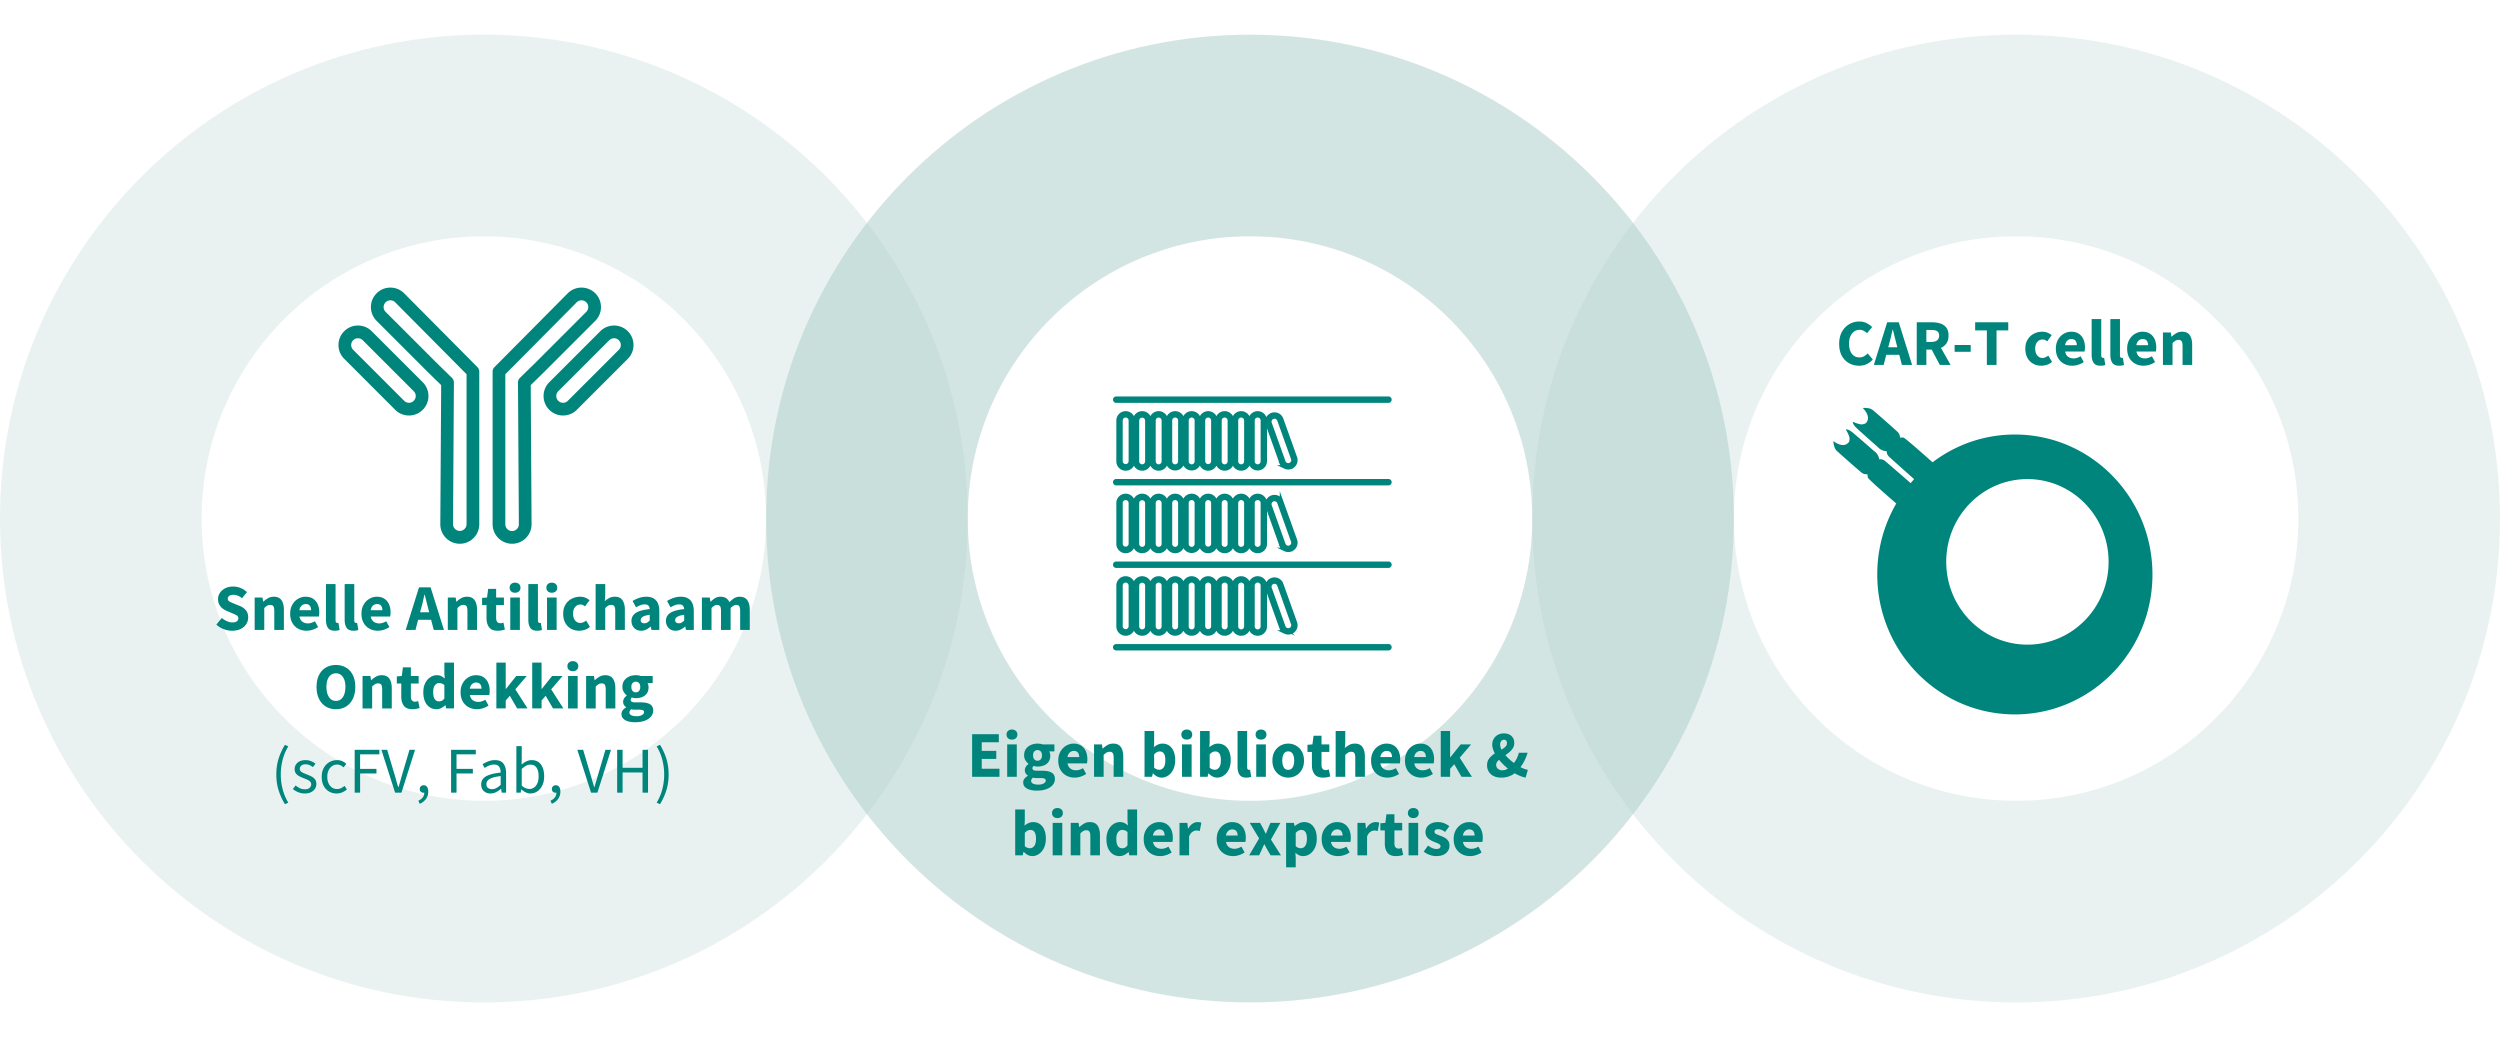
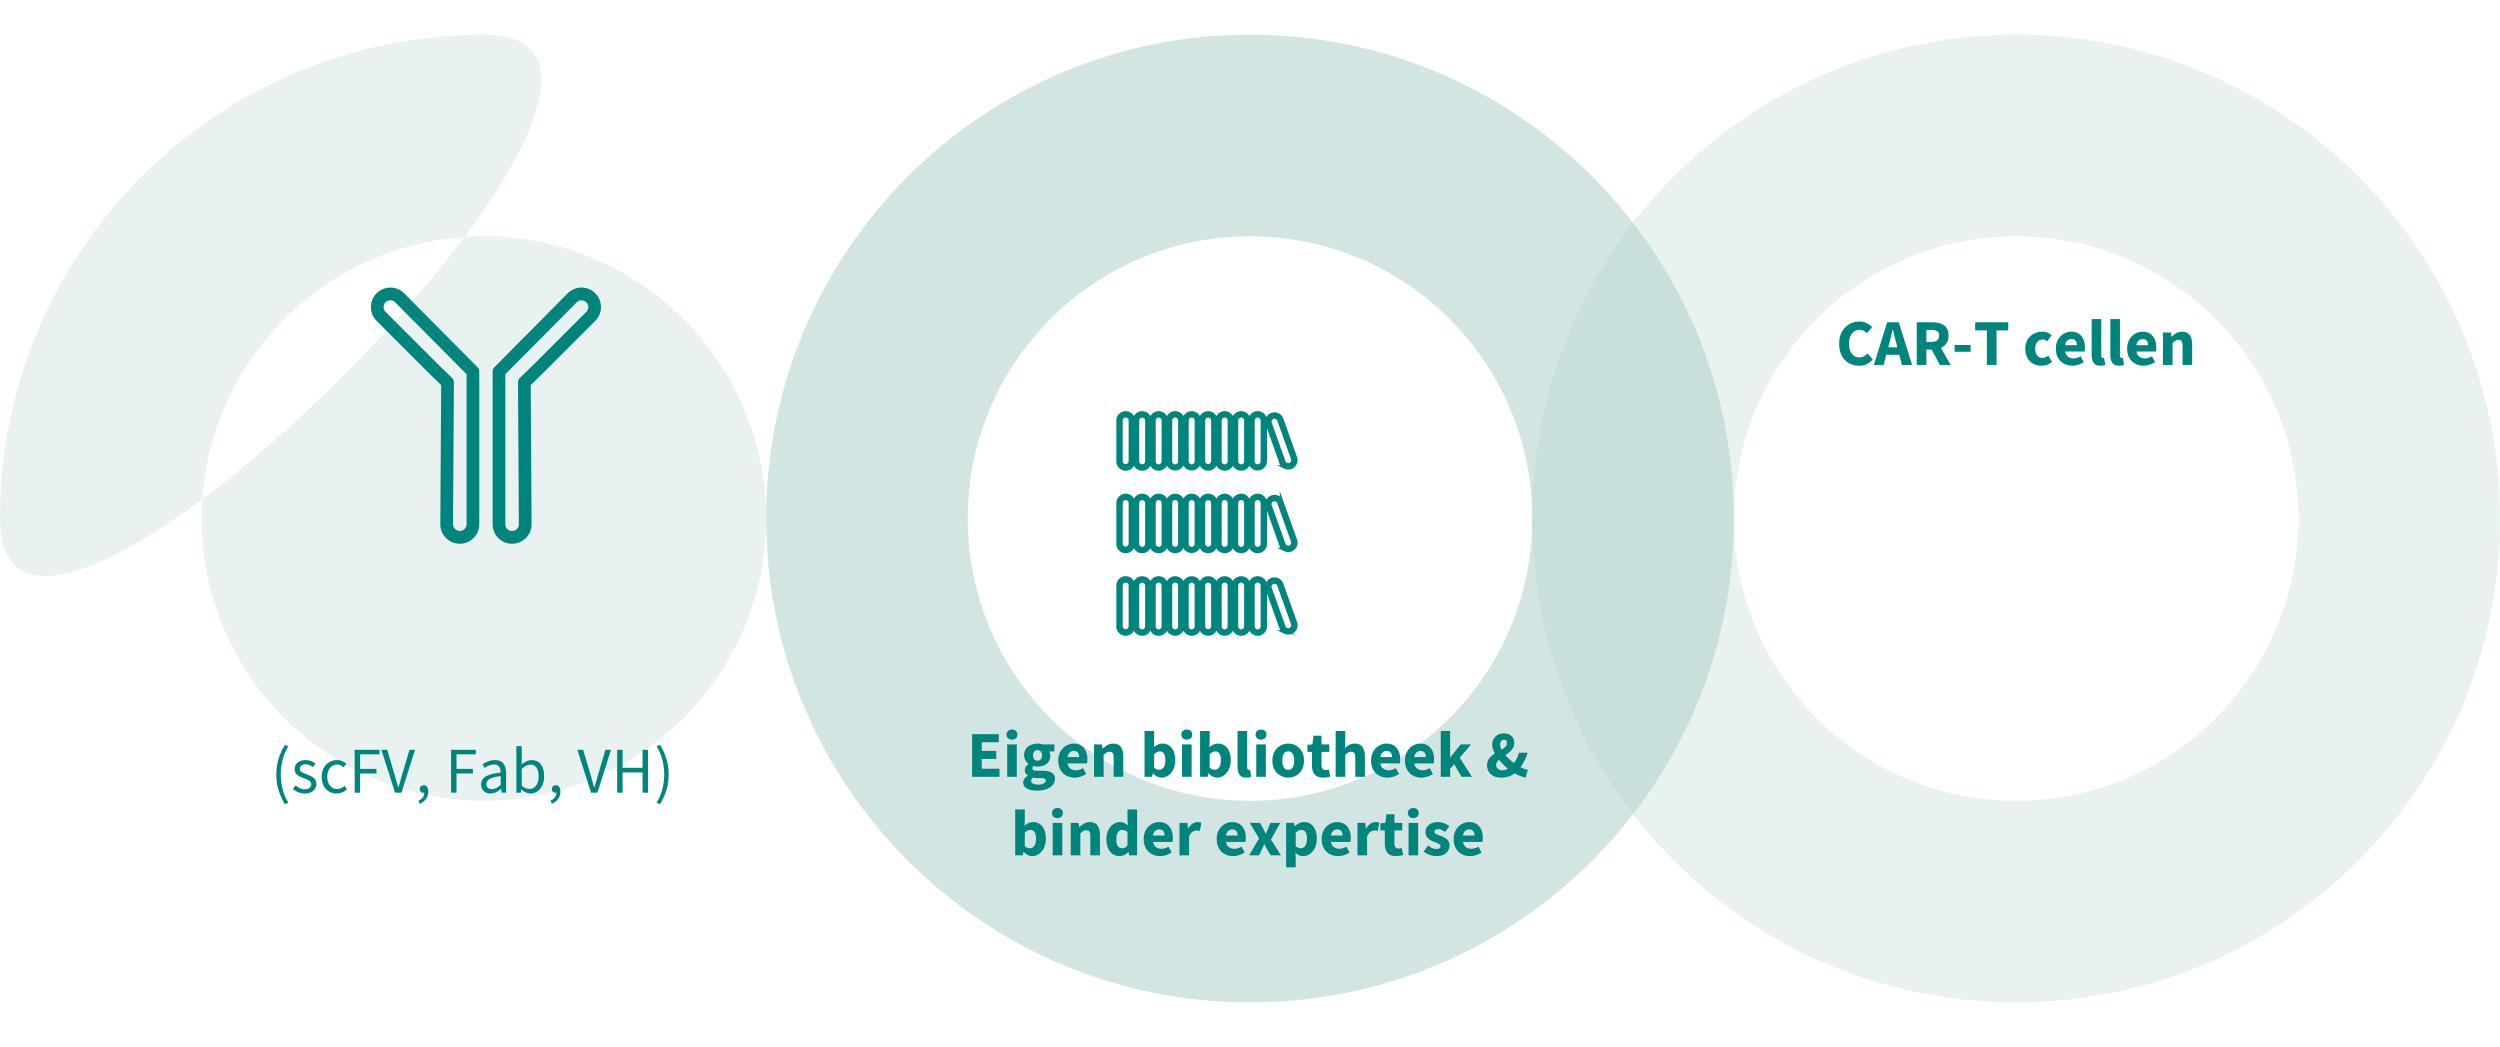
<svg xmlns="http://www.w3.org/2000/svg" width="688" height="288" viewBox="0 0 688 288">
-   <path d="M55.486 142.706c0 42.9 34.777 77.676 77.676 77.676s77.676-34.777 77.676-77.676-34.777-77.676-77.676-77.676-77.676 34.777-77.676 77.676zm-55.486 0C0 69.163 59.619 9.544 133.162 9.544s133.162 59.619 133.162 133.162-59.619 133.162-133.162 133.162S0 216.249 0 142.706z" fill="#d3e6e2" fill-rule="evenodd" opacity=".502" />
-   <path d="M554.489 119.58c-8.494 0-16.335 2.845-22.652 7.648-.512-.459-7.59-6.793-8.025-6.81-.451-.016-.935.009-.935.009s.044-.83-.561-1.463-6.422-5.724-6.879-6.077c-.457-.353-1.14-.715-2.81-.613 0 0 1.968 1.87 1.305 3.463-.272.652-.517.926-1.438 1.045-.823.105-2.598-.715-2.598-.715s-.146.617 1.004 1.705c1.15 1.087 5.919 5.302 5.919 5.302s.804 1.02 2.425 1.111c0 0-.164.77.686 1.559.813.755 6.366 5.701 6.84 6.123-.353.385-.695.778-1.032 1.178l.069-.098s-6.09-5.294-6.98-6.037c-.89-.742-1.633-.482-1.633-.482-.297-1.596-1.41-2.264-1.41-2.264s-4.788-4.194-6.013-5.196c-1.224-1.002-1.818-.78-1.818-.78s1.039 1.657 1.039 2.487c0 .928-.241 1.207-.854 1.56-1.495.86-3.6-.854-3.6-.854.112 1.67.557 2.3.965 2.709.408.408 6.198 5.53 6.903 6.05.706.519 1.522.37 1.522.37s.037.483.111.928c.075.446 7.808 7.122 7.808 7.122l.05-.072a38.82 38.82 0 00-5.275 19.605c0 21.27 16.953 38.513 37.867 38.513s37.867-17.243 37.867-38.513-16.954-38.513-37.867-38.513zm3.456 57.824c-12.34 0-22.342-10.199-22.342-22.78s10.003-22.78 22.342-22.78 22.342 10.199 22.342 22.78-10.003 22.78-22.342 22.78z" fill="#00857d" />
+   <path d="M55.486 142.706c0 42.9 34.777 77.676 77.676 77.676s77.676-34.777 77.676-77.676-34.777-77.676-77.676-77.676-77.676 34.777-77.676 77.676zm-55.486 0C0 69.163 59.619 9.544 133.162 9.544S0 216.249 0 142.706z" fill="#d3e6e2" fill-rule="evenodd" opacity=".502" />
  <g fill="#00857d">
    <path d="M350.045 114.099a2.072 2.072 0 00-1.252 2.644l3.788 10.595c.186.52.564.937 1.063 1.174a2.062 2.062 0 001.582.078c.52-.187.937-.564 1.174-1.064s.264-1.06.078-1.581l-3.788-10.595a2.072 2.072 0 00-2.645-1.252zm5.67 13.104c-.15.316-.414.556-.744.674s-.686.1-1.003-.05a1.303 1.303 0 01-.675-.744l-3.787-10.594a1.314 1.314 0 011.235-1.754c.538 0 1.045.334 1.237.87l3.787 10.594c.118.33.1.687-.05 1.004zM344.042 115.719v11.25a2.07 2.07 0 004.138 0v-11.25c0-1.141-.928-2.07-2.069-2.07s-2.07.929-2.07 2.07zm3.381 0v11.25c0 .724-.588 1.313-1.312 1.313s-1.312-.589-1.312-1.312v-11.251c0-.724.588-1.313 1.312-1.313s1.312.589 1.312 1.313zM339.5 115.719v11.25c0 1.142.929 2.07 2.07 2.07s2.069-.928 2.069-2.07v-11.25c0-1.141-.928-2.07-2.07-2.07s-2.068.929-2.068 2.07zm3.382 0v11.25c0 .724-.588 1.313-1.312 1.313s-1.313-.589-1.313-1.312v-11.251c0-.724.59-1.313 1.313-1.313s1.312.589 1.312 1.313zM334.96 115.719v11.25c0 1.142.928 2.07 2.069 2.07s2.069-.928 2.069-2.07v-11.25c0-1.141-.928-2.07-2.07-2.07s-2.069.929-2.069 2.07zm3.38 0v11.25c0 .724-.588 1.313-1.311 1.313s-1.313-.589-1.313-1.312v-11.251c0-.724.59-1.313 1.313-1.313s1.312.589 1.312 1.313zM330.418 115.719v11.25c0 1.142.929 2.07 2.07 2.07s2.069-.928 2.069-2.07v-11.25c0-1.141-.929-2.07-2.07-2.07s-2.069.929-2.069 2.07zm3.382 0v11.25a1.314 1.314 0 01-2.625 0v-11.25c0-.724.589-1.313 1.312-1.313s1.313.589 1.313 1.313zM325.877 115.719v11.25a2.07 2.07 0 004.138 0v-11.25c0-1.141-.928-2.07-2.069-2.07s-2.07.929-2.07 2.07zm3.381 0v11.25c0 .724-.588 1.313-1.312 1.313s-1.312-.589-1.312-1.312v-11.251c0-.724.589-1.313 1.312-1.313s1.312.589 1.312 1.313zM321.336 115.719v11.25a2.07 2.07 0 004.138 0v-11.25c0-1.141-.928-2.07-2.069-2.07s-2.07.929-2.07 2.07zm3.381 0v11.25c0 .724-.588 1.313-1.312 1.313s-1.312-.589-1.312-1.312v-11.251c0-.724.588-1.313 1.312-1.313s1.312.589 1.312 1.313zM316.795 115.719v11.25c0 1.142.928 2.07 2.069 2.07 1.14 0 2.069-.928 2.069-2.07v-11.25c0-1.141-.928-2.07-2.07-2.07-1.14 0-2.068.929-2.068 2.07zm3.381 0v11.25c0 .724-.589 1.313-1.312 1.313s-1.312-.589-1.312-1.312v-11.251c0-.724.588-1.313 1.312-1.313s1.312.589 1.312 1.313zM312.253 115.719v11.25c0 1.142.929 2.07 2.07 2.07 1.14 0 2.069-.928 2.069-2.07v-11.25c0-1.141-.929-2.07-2.07-2.07-1.14 0-2.069.929-2.069 2.07zm3.382 0v11.25c0 .724-.589 1.313-1.312 1.313s-1.313-.589-1.313-1.312v-11.251a1.313 1.313 0 012.625 0zM307.712 115.719v11.25c0 1.142.928 2.07 2.07 2.07 1.14 0 2.069-.928 2.069-2.07v-11.25c0-1.141-.929-2.07-2.07-2.07-1.14 0-2.069.929-2.069 2.07zm3.382 0v11.25a1.314 1.314 0 01-2.625 0v-11.25c0-.724.589-1.313 1.312-1.313s1.313.589 1.313 1.313zM353.644 151.223a2.062 2.062 0 001.582.078c.52-.186.937-.563 1.174-1.063.236-.5.264-1.061.078-1.582l-3.788-10.594a2.072 2.072 0 00-2.645-1.252 2.072 2.072 0 00-1.252 2.645l3.788 10.594c.186.52.564.938 1.063 1.174zm-3.344-13.7a1.315 1.315 0 011.678.794l3.787 10.594c.118.33.1.686-.05 1.003-.15.317-.414.557-.744.675s-.686.1-1.003-.05a1.303 1.303 0 01-.675-.744l-3.787-10.594a1.314 1.314 0 01.794-1.678zM348.18 149.681v-11.25c0-1.142-.928-2.07-2.069-2.07s-2.07.928-2.07 2.07v11.25c0 1.141.93 2.07 2.07 2.07s2.07-.929 2.07-2.07zm-3.381 0v-11.25c0-.724.589-1.313 1.312-1.313s1.312.589 1.312 1.312v11.251c0 .724-.588 1.313-1.312 1.313s-1.312-.59-1.312-1.313zM343.639 149.681v-11.25c0-1.142-.928-2.07-2.07-2.07s-2.068.928-2.068 2.07v11.25c0 1.141.928 2.07 2.069 2.07s2.069-.929 2.069-2.07zm-3.382 0v-11.25c0-.724.59-1.313 1.313-1.313s1.312.589 1.312 1.312v11.251c0 .724-.588 1.313-1.312 1.313s-1.313-.59-1.313-1.313zM339.098 149.681v-11.25c0-1.142-.928-2.07-2.07-2.07s-2.069.928-2.069 2.07v11.25c0 1.141.929 2.07 2.07 2.07s2.069-.929 2.069-2.07zm-3.382 0v-11.25c0-.724.59-1.313 1.313-1.313s1.312.589 1.312 1.312v11.251c0 .724-.589 1.313-1.312 1.313s-1.313-.59-1.313-1.313zM334.557 149.681v-11.25c0-1.142-.929-2.07-2.07-2.07s-2.069.928-2.069 2.07v11.25c0 1.141.929 2.07 2.07 2.07s2.069-.929 2.069-2.07zm-3.382 0v-11.25c0-.724.589-1.313 1.312-1.313s1.313.589 1.313 1.312v11.251a1.314 1.314 0 01-2.625 0zM330.015 149.681v-11.25c0-1.142-.928-2.07-2.069-2.07s-2.069.928-2.069 2.07v11.25a2.07 2.07 0 004.138 0zm-3.381 0v-11.25c0-.724.589-1.313 1.312-1.313s1.312.589 1.312 1.312v11.251c0 .724-.588 1.313-1.312 1.313s-1.312-.59-1.312-1.313zM325.474 149.681v-11.25c0-1.142-.928-2.07-2.069-2.07s-2.07.928-2.07 2.07v11.25c0 1.141.93 2.07 2.07 2.07s2.07-.929 2.07-2.07zm-3.381 0v-11.25c0-.724.588-1.313 1.312-1.313s1.312.589 1.312 1.312v11.251c0 .724-.588 1.313-1.312 1.313s-1.312-.59-1.312-1.313zM320.933 149.681v-11.25c0-1.142-.928-2.07-2.07-2.07-1.14 0-2.068.928-2.068 2.07v11.25c0 1.141.928 2.07 2.069 2.07 1.14 0 2.069-.929 2.069-2.07zm-3.381 0v-11.25c0-.724.588-1.313 1.312-1.313s1.312.589 1.312 1.312v11.251c0 .724-.589 1.313-1.312 1.313s-1.312-.59-1.312-1.313zM316.392 149.681v-11.25c0-1.142-.929-2.07-2.07-2.07-1.14 0-2.069.928-2.069 2.07v11.25c0 1.141.929 2.07 2.07 2.07 1.14 0 2.069-.929 2.069-2.07zm-3.382 0v-11.25a1.313 1.313 0 012.625 0v11.25c0 .724-.589 1.313-1.312 1.313s-1.313-.59-1.313-1.313zM311.85 149.681v-11.25c0-1.142-.928-2.07-2.069-2.07-1.14 0-2.069.928-2.069 2.07v11.25c0 1.141.928 2.07 2.07 2.07 1.14 0 2.069-.929 2.069-2.07zm-3.38 0v-11.25c0-.724.588-1.313 1.311-1.313s1.313.589 1.313 1.312v11.251a1.314 1.314 0 01-2.625 0zM353.644 173.935a2.062 2.062 0 001.582.078c.52-.186.937-.564 1.174-1.063.236-.5.264-1.061.078-1.582l-3.788-10.594a2.072 2.072 0 00-2.645-1.252 2.072 2.072 0 00-1.252 2.645l3.788 10.594c.186.52.564.937 1.063 1.174zm-3.344-13.7a1.315 1.315 0 011.678.794l3.787 10.594c.118.33.1.686-.05 1.003-.15.317-.414.556-.744.674s-.686.1-1.003-.05a1.303 1.303 0 01-.675-.744l-3.787-10.594a1.314 1.314 0 01.794-1.677zM348.18 172.393v-11.251c0-1.141-.928-2.07-2.069-2.07s-2.07.929-2.07 2.07v11.251c0 1.14.93 2.07 2.07 2.07s2.07-.93 2.07-2.07zm-3.381 0v-11.251c0-.724.589-1.312 1.312-1.312s1.312.588 1.312 1.312v11.251c0 .724-.588 1.312-1.312 1.312s-1.312-.588-1.312-1.312zM343.639 172.393v-11.251c0-1.141-.928-2.07-2.07-2.07s-2.068.929-2.068 2.07v11.251c0 1.14.928 2.07 2.069 2.07s2.069-.93 2.069-2.07zm-3.382 0v-11.251c0-.724.59-1.312 1.313-1.312s1.312.588 1.312 1.312v11.251c0 .724-.588 1.312-1.312 1.312s-1.313-.588-1.313-1.312zM339.098 172.393v-11.251c0-1.141-.928-2.07-2.07-2.07s-2.069.929-2.069 2.07v11.251c0 1.14.929 2.07 2.07 2.07s2.069-.93 2.069-2.07zm-3.382 0v-11.251c0-.724.59-1.312 1.313-1.312s1.312.588 1.312 1.312v11.251c0 .724-.589 1.312-1.312 1.312s-1.313-.588-1.313-1.312zM334.557 172.393v-11.251c0-1.141-.929-2.07-2.07-2.07s-2.069.929-2.069 2.07v11.251c0 1.14.929 2.07 2.07 2.07s2.069-.93 2.069-2.07zm-3.382 0v-11.251c0-.724.589-1.312 1.312-1.312s1.313.588 1.313 1.312v11.251a1.314 1.314 0 01-2.625 0zM330.015 172.393v-11.251c0-1.141-.928-2.07-2.069-2.07s-2.069.929-2.069 2.07v11.251c0 1.14.928 2.07 2.07 2.07s2.068-.93 2.068-2.07zm-3.381 0v-11.251c0-.724.589-1.312 1.312-1.312s1.312.588 1.312 1.312v11.251c0 .724-.588 1.312-1.312 1.312s-1.312-.588-1.312-1.312zM325.474 172.393v-11.251c0-1.141-.928-2.07-2.069-2.07s-2.07.929-2.07 2.07v11.251c0 1.14.93 2.07 2.07 2.07s2.07-.93 2.07-2.07zm-3.381 0v-11.251c0-.724.588-1.312 1.312-1.312s1.312.588 1.312 1.312v11.251c0 .724-.588 1.312-1.312 1.312s-1.312-.588-1.312-1.312zM320.933 172.393v-11.251c0-1.141-.928-2.07-2.07-2.07-1.14 0-2.068.929-2.068 2.07v11.251c0 1.14.928 2.07 2.069 2.07 1.14 0 2.069-.93 2.069-2.07zm-3.381 0v-11.251c0-.724.588-1.312 1.312-1.312s1.312.588 1.312 1.312v11.251c0 .724-.589 1.312-1.312 1.312s-1.312-.588-1.312-1.312zM316.392 172.393v-11.251c0-1.141-.929-2.07-2.07-2.07-1.14 0-2.069.929-2.069 2.07v11.251c0 1.14.929 2.07 2.07 2.07 1.14 0 2.069-.93 2.069-2.07zm-3.382 0v-11.251a1.313 1.313 0 012.625 0v11.251c0 .724-.589 1.312-1.312 1.312s-1.313-.588-1.313-1.312zM311.85 172.393v-11.251c0-1.141-.928-2.07-2.069-2.07-1.14 0-2.069.929-2.069 2.07v11.251c0 1.14.928 2.07 2.07 2.07 1.14 0 2.069-.93 2.069-2.07zm-3.38 0v-11.251c0-.724.588-1.312 1.311-1.312s1.313.588 1.313 1.312v11.251a1.314 1.314 0 01-2.625 0z" stroke="#00857d" stroke-miterlimit="10" />
-     <path d="M307.178 110.871h74.929a.883.883 0 000-1.766h-74.929a.883.883 0 100 1.766zM382.107 131.817h-74.929a.883.883 0 100 1.766h74.929a.883.883 0 000-1.766zM382.107 154.529h-74.929a.883.883 0 100 1.766h74.929a.883.883 0 000-1.766zM382.107 177.24h-74.929a.883.883 0 100 1.766h74.929a.883.883 0 000-1.766z" />
  </g>
  <g fill="#00857d">
-     <path d="M112.546 114.345a5.327 5.327 0 01-3.791-1.57L94.72 98.738a5.327 5.327 0 01-1.57-3.791c0-1.432.557-2.779 1.57-3.791 1.012-1.013 2.359-1.571 3.791-1.571s2.779.558 3.792 1.57l14.035 14.036a5.326 5.326 0 011.57 3.791 5.327 5.327 0 01-1.57 3.791 5.327 5.327 0 01-3.792 1.571zm-14.035-21.26a1.85 1.85 0 00-1.317.546 1.85 1.85 0 00-.546 1.317c0 .498.194.965.546 1.317l14.035 14.035c.352.352.82.546 1.317.546s.966-.194 1.317-.546c.352-.352.546-.82.546-1.317s-.194-.965-.545-1.317L99.828 93.631a1.85 1.85 0 00-1.317-.546z" />
    <path d="M126.536 149.643a5.368 5.368 0 01-5.362-5.361l.237-38.298-3.717-3.635L103.646 88.3c-1.013-1.013-1.571-2.36-1.571-3.791s.558-2.78 1.57-3.792c1.013-1.013 2.36-1.57 3.792-1.57s2.779.557 3.791 1.57l20.162 20.318c.325.328.507.77.507 1.232v42.015a5.368 5.368 0 01-5.361 5.361zm-19.1-66.997a1.85 1.85 0 00-1.316.545c-.352.352-.546.82-.546 1.318s.194.965.546 1.317l14.035 14.035 4.234 4.14c.339.332.529.788.526 1.262l-.242 39.03a1.863 1.863 0 003.725-.011v-41.294L108.75 83.187a1.847 1.847 0 00-1.312-.541zM140.928 149.643a5.368 5.368 0 01-5.362-5.361v-42.015c0-.461.183-.904.508-1.232l20.157-20.313c1.017-1.017 2.364-1.575 3.796-1.575s2.778.557 3.791 1.57 1.57 2.36 1.57 3.792-.557 2.778-1.57 3.791l-14.035 14.035-3.73 3.649.237 38.287a5.37 5.37 0 01-5.362 5.372zm-1.863-46.655v41.294c0 1.027.836 1.862 1.863 1.862s1.863-.835 1.863-1.862l-.242-39.019a1.75 1.75 0 01.526-1.262l4.248-4.154 14.021-14.021c.352-.352.546-.82.546-1.317s-.194-.966-.546-1.317a1.85 1.85 0 00-1.317-.546 1.85 1.85 0 00-1.317.545l-19.645 19.797z" />
-     <path d="M154.95 114.345a5.327 5.327 0 01-3.792-1.57 5.368 5.368 0 010-7.583l14.036-14.035a5.327 5.327 0 013.791-1.571c1.432 0 2.779.558 3.792 1.57a5.368 5.368 0 010 7.583l-14.035 14.035a5.327 5.327 0 01-3.792 1.571zm-1.317-4.045c.352.352.82.546 1.317.546a1.85 1.85 0 001.317-.546l14.036-14.035a1.865 1.865 0 000-2.634 1.85 1.85 0 00-1.318-.546 1.85 1.85 0 00-1.317.546l-14.035 14.035a1.865 1.865 0 000 2.634z" />
  </g>
  <path d="M477.162 142.706c0 42.9 34.777 77.676 77.676 77.676s77.676-34.777 77.676-77.676-34.777-77.676-77.676-77.676-77.676 34.777-77.676 77.676zm-55.486 0c0-73.543 59.619-133.162 133.162-133.162S688 69.163 688 142.706s-59.619 133.162-133.162 133.162-133.162-59.619-133.162-133.162z" fill="#d3e6e2" fill-rule="evenodd" opacity=".502" />
  <path d="M266.324 142.706c0 42.9 34.777 77.676 77.676 77.676s77.676-34.777 77.676-77.676S386.9 65.03 344 65.03s-77.676 34.777-77.676 77.676zm-55.486 0C210.838 69.163 270.457 9.544 344 9.544s133.162 59.619 133.162 133.162S417.543 275.868 344 275.868s-133.162-59.619-133.162-133.162z" fill="#a8ccc5" fill-rule="evenodd" opacity=".502" />
  <g fill="#00857d">
-     <path d="M63.872 173.578c-.768 0-1.533-.144-2.295-.432s-1.443-.708-2.043-1.26l1.512-1.818c.42.36.888.654 1.404.882.516.228 1.014.342 1.494.342.552 0 .963-.102 1.233-.306s.406-.48.406-.828c0-.372-.154-.645-.46-.82a11.996 11.996 0 00-1.233-.585l-1.53-.647a5.008 5.008 0 01-1.134-.675 3.346 3.346 0 01-.882-1.054c-.228-.42-.342-.91-.342-1.475 0-.649.177-1.236.531-1.764.354-.528.846-.948 1.476-1.26.63-.312 1.353-.468 2.17-.468.671 0 1.343.133 2.015.396.672.264 1.26.648 1.764 1.152l-1.35 1.673c-.384-.3-.768-.53-1.152-.692a3.252 3.252 0 00-1.278-.243c-.456 0-.819.093-1.089.28a.897.897 0 00-.405.782c0 .36.171.63.513.81s.765.372 1.27.576l1.512.611c.707.288 1.271.685 1.691 1.189.42.504.63 1.17.63 1.998 0 .647-.174 1.248-.522 1.8-.348.551-.852.996-1.512 1.332-.66.336-1.458.504-2.394.504zM70.082 173.362v-8.928h2.16l.18 1.134h.072c.384-.36.807-.675 1.27-.945.461-.27.992-.405 1.592-.405.972 0 1.677.32 2.115.963.438.642.657 1.52.657 2.637v5.544h-2.646v-5.202c0-.648-.087-1.092-.26-1.332-.175-.24-.454-.36-.838-.36-.336 0-.624.074-.864.225s-.504.363-.792.639v6.03h-2.646zM84.374 173.578c-.852 0-1.62-.186-2.304-.558a4.08 4.08 0 01-1.62-1.603c-.396-.695-.594-1.535-.594-2.52 0-.97.2-1.805.603-2.501.402-.696.927-1.233 1.575-1.611s1.326-.567 2.034-.567c.852 0 1.557.189 2.115.567s.978.888 1.26 1.53.423 1.371.423 2.186a6.313 6.313 0 01-.108 1.17h-5.346c.12.649.39 1.125.81 1.432.42.306.924.459 1.512.459.636 0 1.278-.198 1.926-.594l.882 1.602a5.843 5.843 0 01-1.53.738 5.39 5.39 0 01-1.638.27zm-1.98-5.652h3.222c0-.492-.117-.897-.35-1.216-.235-.317-.616-.476-1.144-.476-.408 0-.774.141-1.098.423-.324.282-.534.705-.63 1.27zM92.132 173.578c-.912 0-1.546-.273-1.9-.819-.354-.546-.53-1.27-.53-2.17v-9.845h2.646v9.954c0 .276.05.468.153.576.102.107.207.162.315.162.06 0 .11-.003.153-.009l.17-.027.325 1.962c-.144.06-.327.11-.55.153a4.266 4.266 0 01-.782.063zM97.28 173.578c-.912 0-1.546-.273-1.9-.819-.354-.546-.53-1.27-.53-2.17v-9.845h2.646v9.954c0 .276.05.468.153.576.101.107.206.162.315.162.06 0 .11-.003.153-.009l.17-.027.325 1.962c-.144.06-.327.11-.55.153a4.266 4.266 0 01-.782.063zM103.994 173.578c-.852 0-1.62-.186-2.305-.558a4.08 4.08 0 01-1.62-1.603c-.395-.695-.593-1.535-.593-2.52 0-.97.2-1.805.603-2.501.401-.696.927-1.233 1.575-1.611s1.325-.567 2.034-.567c.852 0 1.557.189 2.115.567s.978.888 1.26 1.53.423 1.371.423 2.186a6.313 6.313 0 01-.109 1.17h-5.345c.12.649.39 1.125.81 1.432.42.306.924.459 1.512.459.636 0 1.278-.198 1.926-.594l.882 1.602a5.843 5.843 0 01-1.53.738 5.39 5.39 0 01-1.638.27zm-1.98-5.652h3.222c0-.492-.117-.897-.351-1.216-.234-.317-.615-.476-1.143-.476-.408 0-.774.141-1.098.423-.324.282-.535.705-.63 1.27zM111.644 173.362l3.671-11.737h3.186l3.672 11.737h-2.808l-.72-2.79h-3.582l-.72 2.79h-2.7zm4.248-5.94l-.288 1.08h2.501l-.27-1.08c-.156-.588-.315-1.213-.477-1.872-.162-.66-.32-1.297-.477-1.908h-.071l-.441 1.917c-.15.654-.31 1.275-.477 1.862zM123.235 173.362v-8.928h2.16l.18 1.134h.072c.384-.36.807-.675 1.27-.945.461-.27.992-.405 1.592-.405.972 0 1.677.32 2.116.963.437.642.656 1.52.656 2.637v5.544h-2.646v-5.202c0-.648-.087-1.092-.26-1.332-.175-.24-.454-.36-.837-.36-.337 0-.624.074-.865.225s-.504.363-.792.639v6.03h-2.646zM136.97 173.578c-1.105 0-1.894-.318-2.367-.954-.475-.636-.712-1.47-.712-2.502v-3.619h-1.224v-1.961l1.368-.108.306-2.376h2.196v2.376h2.142v2.07h-2.142v3.581c0 .504.105.868.316 1.09.209.222.488.333.836.333.144 0 .291-.018.441-.054.15-.036.285-.078.405-.126l.414 1.925a9.67 9.67 0 01-.837.217 5.45 5.45 0 01-1.143.108zM141.74 163.12c-.445 0-.805-.126-1.08-.378s-.414-.588-.414-1.008.137-.756.413-1.008.636-.378 1.08-.378.804.126 1.08.378.414.588.414 1.008-.138.756-.414 1.008c-.276.252-.636.378-1.08.378zm-1.315 10.242v-8.928h2.646v8.928h-2.646zM147.823 173.578c-.912 0-1.545-.273-1.899-.819-.354-.546-.53-1.27-.53-2.17v-9.845h2.645v9.954c0 .276.05.468.153.576.102.107.207.162.315.162.06 0 .111-.003.153-.009l.171-.027.324 1.962c-.144.06-.327.11-.55.153a4.266 4.266 0 01-.782.063zM151.855 163.12c-.444 0-.804-.126-1.08-.378s-.414-.588-.414-1.008.138-.756.414-1.008.636-.378 1.08-.378.804.126 1.08.378.414.588.414 1.008-.138.756-.414 1.008c-.276.252-.636.378-1.08.378zm-1.314 10.242v-8.928h2.646v8.928h-2.646zM159.397 173.578c-.828 0-1.575-.183-2.241-.55s-1.194-.9-1.584-1.6c-.39-.703-.585-1.546-.585-2.53 0-.996.216-1.842.648-2.538s1.002-1.227 1.71-1.593 1.47-.549 2.286-.549c.552 0 1.04.09 1.467.27s.807.408 1.143.683l-1.242 1.71c-.42-.347-.822-.521-1.206-.521-.636 0-1.143.228-1.521.683-.378.457-.567 1.075-.567 1.855 0 .768.19 1.383.567 1.845s.855.693 1.43.693c.289 0 .57-.063.847-.19.276-.125.528-.278.756-.458l1.044 1.728c-.444.384-.924.656-1.44.818s-1.02.244-1.512.244zM163.915 173.362v-12.618h2.646v3.095l-.126 1.603c.336-.3.729-.58 1.179-.837.45-.258.974-.387 1.574-.387.973 0 1.677.32 2.116.963.438.642.656 1.52.656 2.637v5.544h-2.646v-5.202c0-.648-.086-1.092-.26-1.332-.175-.24-.453-.36-.837-.36-.337 0-.624.074-.864.225s-.504.363-.792.639v6.03h-2.646zM176.442 173.578c-.816 0-1.463-.261-1.943-.784-.48-.521-.72-1.16-.72-1.917 0-.935.395-1.667 1.187-2.195s2.07-.882 3.834-1.062c-.024-.396-.14-.711-.35-.945-.21-.234-.562-.351-1.054-.351-.372 0-.75.072-1.133.216a8.055 8.055 0 00-1.224.594l-.955-1.746a8.748 8.748 0 011.81-.846 6.254 6.254 0 012.006-.324c1.14 0 2.017.33 2.628.99.613.66.918 1.673.918 3.042v5.112h-2.16l-.18-.918h-.071c-.372.336-.772.61-1.198.82a3.126 3.126 0 01-1.395.314zm.9-2.052c.3 0 .561-.07.783-.207a3.84 3.84 0 00.675-.549v-1.566c-.936.12-1.584.31-1.944.567s-.54.56-.54.91c0 .287.093.5.28.638.185.138.434.207.746.207zM185.928 173.578c-.816 0-1.464-.261-1.944-.784-.48-.521-.72-1.16-.72-1.917 0-.935.396-1.667 1.188-2.195s2.07-.882 3.834-1.062c-.024-.396-.141-.711-.35-.945-.21-.234-.562-.351-1.054-.351-.372 0-.75.072-1.133.216a8.055 8.055 0 00-1.225.594l-.954-1.746a8.748 8.748 0 011.81-.846 6.254 6.254 0 012.006-.324c1.14 0 2.016.33 2.628.99.612.66.918 1.673.918 3.042v5.112h-2.16l-.18-.918h-.071c-.373.336-.772.61-1.198.82a3.126 3.126 0 01-1.395.314zm.9-2.052c.3 0 .561-.07.783-.207a3.84 3.84 0 00.675-.549v-1.566c-.936.12-1.584.31-1.944.567s-.54.56-.54.91c0 .287.093.5.28.638.185.138.434.207.746.207zM193.164 173.362v-8.928h2.16l.18 1.151h.072a7.178 7.178 0 011.188-.962c.42-.27.924-.405 1.512-.405.636 0 1.149.13 1.539.387s.7.627.927 1.106c.396-.407.816-.758 1.26-1.052s.96-.44 1.548-.44c.96 0 1.665.32 2.115.962.45.642.675 1.52.675 2.637v5.544h-2.646v-5.202c0-.648-.087-1.092-.26-1.332-.175-.24-.454-.36-.838-.36-.444 0-.954.287-1.53.864v6.03h-2.646v-5.202c0-.648-.087-1.092-.26-1.332-.175-.24-.454-.36-.838-.36-.444 0-.948.287-1.512.864v6.03h-2.646zM92.447 195.177c-1.056 0-1.983-.246-2.781-.738-.798-.491-1.422-1.196-1.872-2.114-.45-.918-.675-2.014-.675-3.285 0-1.285.225-2.374.675-3.268.45-.894 1.074-1.577 1.872-2.052.798-.473 1.725-.71 2.78-.71 1.057 0 1.984.237 2.782.71.798.475 1.422 1.161 1.872 2.062.45.9.675 1.986.675 3.258s-.225 2.367-.675 3.285c-.45.918-1.074 1.623-1.872 2.114-.798.492-1.725.738-2.781.738zm0-2.286c.804 0 1.44-.348 1.908-1.044.468-.695.702-1.632.702-2.807s-.234-2.094-.702-2.754c-.468-.66-1.104-.99-1.908-.99-.804 0-1.44.33-1.908.99-.468.66-.702 1.578-.702 2.754s.234 2.112.702 2.807c.468.696 1.104 1.044 1.908 1.044zM99.773 194.961v-8.927h2.16l.18 1.133h.072c.384-.36.807-.674 1.27-.945.461-.27.992-.404 1.592-.404.972 0 1.677.32 2.115.963.438.641.657 1.52.657 2.636v5.544h-2.646v-5.202c0-.647-.087-1.092-.26-1.332-.175-.239-.454-.36-.838-.36-.336 0-.624.075-.864.225s-.504.364-.792.64v6.03h-2.646zM113.506 195.177c-1.104 0-1.893-.317-2.366-.954-.475-.636-.712-1.47-.712-2.502v-3.618h-1.223v-1.962l1.367-.107.306-2.376h2.196v2.376h2.142v2.07h-2.142v3.581c0 .504.105.867.316 1.09.21.222.488.333.837.333.144 0 .29-.019.44-.055.15-.036.285-.078.405-.126l.414 1.926a9.67 9.67 0 01-.837.217 5.45 5.45 0 01-1.143.107zM120.148 195.177c-1.104 0-1.988-.417-2.654-1.25s-1-1.977-1-3.43c0-.971.177-1.809.531-2.51.354-.702.816-1.24 1.387-1.612.57-.372 1.167-.557 1.79-.557.492 0 .906.084 1.242.252s.654.395.954.683l-.107-1.368v-3.042h2.646v12.618h-2.16l-.18-.881h-.073a4.176 4.176 0 01-1.098.783c-.42.209-.845.314-1.278.314zm.685-2.16c.288 0 .548-.06.783-.18.234-.12.459-.33.675-.63v-3.654a1.948 1.948 0 00-.73-.45 2.441 2.441 0 00-.747-.126c-.42 0-.792.201-1.116.604-.323.402-.486 1.029-.486 1.88 0 .876.142 1.522.423 1.935.282.414.681.621 1.198.621zM131.272 195.177c-.852 0-1.62-.185-2.304-.557a4.08 4.08 0 01-1.62-1.603c-.395-.695-.594-1.535-.594-2.52 0-.971.201-1.805.603-2.501.402-.697.928-1.234 1.576-1.612s1.325-.566 2.033-.566c.852 0 1.557.188 2.116.566s.978.889 1.26 1.53.423 1.372.423 2.187a6.313 6.313 0 01-.109 1.17h-5.345c.12.648.39 1.125.81 1.432.42.305.923.459 1.511.459.637 0 1.279-.199 1.927-.594l.881 1.601a5.843 5.843 0 01-1.53.739 5.39 5.39 0 01-1.638.27zm-1.98-5.651h3.223c0-.492-.118-.898-.351-1.216-.234-.317-.616-.477-1.143-.477-.409 0-.774.142-1.099.423-.323.283-.534.705-.63 1.27zM136.6 194.961v-12.618h2.574v7.237h.072l2.826-3.546h2.88l-3.132 3.672 3.366 5.255h-2.862l-2.016-3.473-1.134 1.277v2.196H136.6zM146.464 194.961v-12.618h2.574v7.237h.072l2.826-3.546h2.88l-3.132 3.672 3.366 5.255h-2.862l-2.016-3.473-1.134 1.277v2.196h-2.574zM157.642 184.72c-.444 0-.804-.127-1.08-.379s-.414-.588-.414-1.007.138-.756.414-1.008.636-.378 1.08-.378.804.126 1.08.378.414.588.414 1.008-.138.755-.414 1.007c-.276.252-.636.378-1.08.378zm-1.314 10.241v-8.927h2.646v8.927h-2.646zM161.296 194.961v-8.927h2.16l.18 1.133h.072c.384-.36.807-.674 1.27-.945.461-.27.992-.404 1.592-.404.972 0 1.677.32 2.115.963.438.641.657 1.52.657 2.636v5.544h-2.646v-5.202c0-.647-.087-1.092-.26-1.332-.175-.239-.454-.36-.838-.36-.336 0-.624.075-.864.225s-.504.364-.792.64v6.03h-2.646zM174.777 198.76a7.117 7.117 0 01-1.89-.234c-.564-.156-1.014-.402-1.35-.738-.336-.336-.504-.769-.504-1.296 0-.721.426-1.32 1.279-1.8v-.072a2.213 2.213 0 01-.585-.594c-.163-.24-.244-.546-.244-.918 0-.324.096-.637.288-.937.192-.3.433-.546.72-.738v-.071c-.312-.217-.59-.529-.837-.937a2.629 2.629 0 01-.369-1.385c0-.72.174-1.318.523-1.791a3.232 3.232 0 011.367-1.072 4.562 4.562 0 011.8-.36c.528 0 .99.072 1.386.217h3.259v1.925h-1.423c.084.132.154.3.207.504.055.204.081.426.081.666 0 .684-.156 1.248-.467 1.693a2.8 2.8 0 01-1.26.989c-.529.217-1.123.324-1.782.324-.349 0-.709-.06-1.08-.18a.834.834 0 00-.325.667c0 .227.102.395.306.503.204.109.552.163 1.044.163h1.44c1.104 0 1.947.176 2.53.53.581.354.872.933.872 1.737 0 .612-.204 1.161-.612 1.648-.408.485-.984.866-1.728 1.142s-1.626.414-2.646.414zm.414-1.657c.6 0 1.092-.107 1.476-.323.384-.217.576-.475.576-.775 0-.276-.117-.462-.35-.557-.235-.097-.574-.145-1.018-.145h-.917c-.3 0-.55-.009-.748-.026a3.606 3.606 0 01-.513-.081c-.323.288-.486.58-.486.882 0 .336.183.59.55.764s.843.261 1.43.261zm-.215-6.57c.347 0 .638-.125.872-.377.235-.252.351-.624.351-1.116 0-.468-.116-.826-.35-1.072a1.155 1.155 0 00-.873-.369c-.349 0-.64.12-.873.36-.235.24-.352.601-.352 1.08 0 .493.117.865.352 1.117.233.252.524.378.873.378z" />
    <g>
      <path d="M78.42 221.316a17.162 17.162 0 01-1.745-3.806c-.42-1.326-.63-2.781-.63-4.365s.21-3.042.63-4.374 1.002-2.598 1.746-3.798l.918.431c-.696 1.14-1.215 2.373-1.557 3.7s-.512 2.672-.512 4.04.17 2.715.512 4.042.86 2.558 1.557 3.699l-.918.431zM83.857 218.364a4.61 4.61 0 01-1.782-.35 6.078 6.078 0 01-1.476-.856l.738-.99c.384.3.78.55 1.188.747.408.198.87.298 1.386.298.576 0 1.008-.136 1.296-.405.288-.27.432-.591.432-.963 0-.3-.099-.552-.297-.756s-.45-.375-.756-.514a14.928 14.928 0 00-.945-.387c-.409-.156-.81-.333-1.206-.53a2.848 2.848 0 01-.972-.774c-.252-.319-.378-.724-.378-1.216 0-.707.267-1.299.8-1.772s1.276-.711 2.224-.711c.54 0 1.044.095 1.512.288.468.191.87.425 1.206.702l-.72.935a4.72 4.72 0 00-.936-.557 2.576 2.576 0 00-1.062-.216c-.552 0-.957.126-1.215.378a1.196 1.196 0 00-.387.882c0 .276.09.5.27.674.18.174.414.325.702.45.288.127.594.256.917.387.42.157.834.333 1.243.532s.747.462 1.017.792c.27.33.405.77.405 1.323 0 .468-.124.9-.369 1.296-.246.395-.606.714-1.08.954-.474.24-1.06.36-1.755.36zM92.64 218.364a4.1 4.1 0 01-2.087-.54c-.624-.36-1.116-.882-1.476-1.565-.36-.685-.54-1.506-.54-2.467 0-.983.194-1.817.585-2.502.39-.684.905-1.206 1.548-1.565a4.177 4.177 0 012.079-.54c.576 0 1.07.101 1.484.305s.772.445 1.072.72l-.756.973a3.76 3.76 0 00-.801-.559 2.056 2.056 0 00-.945-.216c-.529 0-1 .142-1.413.423-.414.282-.739.679-.972 1.189-.234.51-.352 1.1-.352 1.772 0 .997.25 1.804.747 2.422s1.15.927 1.954.927a2.5 2.5 0 001.133-.261c.349-.174.655-.381.918-.621l.649.99a4.68 4.68 0 01-1.315.818c-.48.199-.983.297-1.511.297zM97.608 218.148v-11.807h6.804v1.26h-5.31v3.996h4.5v1.26h-4.5v5.291h-1.494zM108.732 218.148l-3.78-11.807h1.603l1.89 6.372c.215.695.405 1.347.567 1.952.162.606.356 1.258.585 1.953h.071c.217-.695.408-1.347.576-1.953.168-.605.355-1.257.559-1.952l1.89-6.372h1.53l-3.744 11.807h-1.747zM115.501 221.208l-.36-.863c.515-.229.918-.532 1.206-.91s.425-.807.414-1.287a.205.205 0 01-.09.018h-.09c-.288 0-.537-.087-.747-.26s-.315-.43-.315-.765c0-.325.108-.58.324-.766.216-.186.473-.278.773-.278.385 0 .688.156.91.467.222.313.332.739.332 1.279 0 .767-.21 1.442-.63 2.024s-.996 1.03-1.727 1.341zM124.14 218.148v-11.807h6.804v1.26h-5.31v3.996h4.5v1.26h-4.5v5.291h-1.493zM134.977 218.364c-.733 0-1.342-.218-1.828-.657-.486-.437-.73-1.047-.73-1.826 0-.96.43-1.695 1.288-2.205s2.217-.867 4.077-1.072c0-.372-.05-.725-.153-1.062-.102-.335-.282-.608-.54-.818s-.627-.316-1.107-.316c-.504 0-.978.097-1.422.288-.444.193-.84.408-1.188.649l-.576-1.027a9.47 9.47 0 011.503-.764 5.01 5.01 0 011.935-.37c1.068 0 1.842.328 2.323.981.48.654.72 1.527.72 2.62v5.363h-1.225l-.126-1.044h-.054c-.408.336-.854.63-1.34.882s-1.006.378-1.557.378zm.431-1.187c.42 0 .816-.103 1.188-.307a6.613 6.613 0 001.188-.863v-2.43c-1.452.18-2.469.45-3.05.81-.583.36-.874.822-.874 1.385 0 .493.15.85.45 1.072.3.221.667.333 1.098.333zM145.975 218.364c-.409 0-.831-.098-1.27-.297s-.849-.47-1.232-.819h-.055l-.126.9h-1.188v-12.816h1.476v3.492l-.036 1.584a6.002 6.002 0 011.306-.873c.473-.233.95-.35 1.43-.35 1.14 0 2.004.402 2.592 1.206s.882 1.883.882 3.24c0 .996-.177 1.847-.53 2.555-.355.708-.817 1.249-1.387 1.62s-1.19.558-1.862.558zm-.252-1.242c.72 0 1.316-.309 1.79-.927.474-.618.712-1.466.712-2.547 0-.96-.178-1.737-.532-2.33-.354-.594-.945-.891-1.773-.891-.372 0-.75.101-1.134.305s-.786.498-1.206.882v4.59c.384.337.765.573 1.144.711.378.139.71.207.999.207zM151.86 221.208l-.36-.863c.516-.229.918-.532 1.206-.91s.426-.807.414-1.287a.205.205 0 01-.09.018h-.09c-.288 0-.537-.087-.747-.26s-.315-.43-.315-.765c0-.325.108-.58.324-.766.216-.186.474-.278.774-.278.384 0 .687.156.909.467.222.313.333.739.333 1.279 0 .767-.21 1.442-.63 2.024s-.996 1.03-1.728 1.341zM162.66 218.148l-3.78-11.807h1.601l1.891 6.372c.216.695.404 1.347.566 1.952.163.606.358 1.258.585 1.953h.073a66.53 66.53 0 00.576-1.953c.168-.605.353-1.257.557-1.952l1.891-6.372h1.53l-3.745 11.807h-1.746zM169.842 218.148v-11.807h1.494v4.949h5.49v-4.95h1.512v11.808h-1.512v-5.561h-5.49v5.561h-1.494zM181.632 221.316l-.918-.431c.695-1.14 1.215-2.373 1.557-3.7s.512-2.672.512-4.04-.17-2.715-.512-4.041-.862-2.56-1.557-3.7l.918-.431a16.807 16.807 0 011.746 3.798c.42 1.332.63 2.79.63 4.374s-.21 3.039-.63 4.365a17.251 17.251 0 01-1.746 3.806z" />
    </g>
    <g>
      <path d="M267.529 213.784v-11.737h7.344v2.233h-4.698v2.357h3.995v2.215h-3.995v2.7h4.878v2.232h-7.524zM278.49 203.542c-.444 0-.804-.126-1.08-.378s-.413-.588-.413-1.008.137-.756.413-1.008.636-.378 1.08-.378.804.126 1.08.378.414.588.414 1.008-.138.756-.414 1.008c-.276.252-.636.378-1.08.378zm-1.314 10.242v-8.928h2.646v8.928h-2.646zM285.33 217.582a7.117 7.117 0 01-1.89-.234c-.564-.156-1.014-.402-1.35-.738-.336-.336-.504-.769-.504-1.296 0-.72.426-1.32 1.278-1.8v-.072a2.213 2.213 0 01-.585-.594c-.162-.24-.243-.546-.243-.918 0-.324.096-.637.288-.936.192-.3.432-.546.72-.739v-.07c-.312-.218-.59-.53-.837-.937a2.629 2.629 0 01-.37-1.386c0-.72.175-1.318.523-1.791a3.232 3.232 0 011.368-1.071 4.562 4.562 0 011.8-.36c.528 0 .99.071 1.386.216h3.258v1.926h-1.422c.084.132.153.3.207.504.054.204.081.425.081.666 0 .683-.156 1.248-.468 1.692a2.8 2.8 0 01-1.26.99c-.528.216-1.122.324-1.782.324-.348 0-.708-.06-1.08-.18a.834.834 0 00-.324.666c0 .227.102.395.306.504.204.108.552.162 1.044.162h1.44c1.104 0 1.947.177 2.53.531.58.354.872.933.872 1.736 0 .613-.204 1.162-.612 1.648-.408.485-.984.866-1.728 1.142s-1.626.415-2.646.415zm.414-1.657c.6 0 1.092-.107 1.476-.323.384-.217.576-.475.576-.774 0-.277-.117-.462-.35-.558-.235-.097-.574-.145-1.018-.145h-.918c-.3 0-.55-.008-.747-.026a3.606 3.606 0 01-.513-.08c-.324.287-.486.58-.486.88 0 .337.183.592.549.766s.843.26 1.431.26zm-.216-6.569c.348 0 .639-.126.873-.378.234-.252.351-.624.351-1.116 0-.468-.117-.825-.351-1.071a1.155 1.155 0 00-.873-.37c-.348 0-.639.12-.873.36-.234.241-.35.601-.35 1.08 0 .493.116.865.35 1.117.234.252.525.378.873.378zM295.752 214c-.852 0-1.62-.186-2.304-.558a4.08 4.08 0 01-1.62-1.603c-.396-.695-.594-1.535-.594-2.52 0-.97.2-1.805.603-2.501.402-.696.927-1.234 1.575-1.611s1.326-.567 2.034-.567c.852 0 1.557.189 2.115.567s.978.888 1.26 1.53.423 1.37.423 2.186a6.313 6.313 0 01-.108 1.17h-5.346c.12.649.39 1.125.81 1.432.42.306.924.459 1.512.459.636 0 1.278-.198 1.926-.594l.882 1.602a5.843 5.843 0 01-1.53.738 5.39 5.39 0 01-1.638.27zm-1.98-5.652h3.222c0-.492-.117-.897-.35-1.216-.235-.317-.616-.476-1.144-.476-.408 0-.774.141-1.098.423-.324.282-.534.705-.63 1.27zM301.08 213.784v-8.928h2.16l.18 1.134h.072c.383-.36.806-.675 1.269-.946.462-.27.992-.404 1.593-.404.972 0 1.676.32 2.115.963.438.642.656 1.52.656 2.637v5.544h-2.646v-5.202c0-.648-.086-1.092-.26-1.332-.175-.24-.453-.36-.837-.36-.337 0-.624.074-.864.225s-.504.363-.792.638v6.03h-2.646zM319.656 214c-.396 0-.796-.1-1.198-.297s-.776-.489-1.125-.873h-.071l-.216.954h-2.07v-12.618h2.646v3.095l-.072 1.368a4.102 4.102 0 011.134-.728 3.1 3.1 0 011.224-.26c.72 0 1.343.185 1.872.557.528.372.932.897 1.215 1.575.281.678.422 1.473.422 2.385 0 1.02-.18 1.893-.54 2.619-.36.725-.825 1.278-1.395 1.656s-1.178.567-1.826.567zm-.613-2.16c.457 0 .847-.21 1.17-.63.325-.42.487-1.086.487-1.999 0-1.607-.516-2.412-1.548-2.412-.528 0-1.038.27-1.53.81v3.655c.24.216.48.365.72.45.24.083.473.125.701.125zM326.604 203.542c-.444 0-.805-.126-1.08-.378s-.414-.588-.414-1.008.138-.756.413-1.008.637-.378 1.08-.378.804.126 1.08.378.415.588.415 1.008-.139.756-.414 1.008c-.277.252-.637.378-1.08.378zm-1.314 10.242v-8.928h2.646v8.928h-2.646zM334.938 214c-.396 0-.796-.1-1.198-.297s-.777-.489-1.125-.873h-.072l-.215.954h-2.07v-12.618h2.645v3.095l-.071 1.368a4.102 4.102 0 011.133-.728 3.1 3.1 0 011.224-.26c.72 0 1.344.185 1.873.557.527.372.932.897 1.214 1.575.282.678.423 1.473.423 2.385 0 1.02-.18 1.893-.54 2.619-.36.725-.825 1.278-1.395 1.656s-1.179.567-1.827.567zm-.613-2.16c.456 0 .846-.21 1.17-.63.324-.42.486-1.086.486-1.999 0-1.607-.516-2.412-1.547-2.412-.529 0-1.038.27-1.53.81v3.655c.24.216.48.365.72.45.24.083.473.125.701.125zM343.001 214c-.912 0-1.545-.273-1.898-.819-.355-.546-.532-1.27-.532-2.17v-9.845h2.646v9.954c0 .276.051.467.154.576.101.107.206.162.315.162.06 0 .11-.003.152-.009l.171-.027.324 1.962c-.144.06-.327.11-.549.153a4.266 4.266 0 01-.783.063zM347.033 203.542c-.444 0-.804-.126-1.08-.378s-.413-.588-.413-1.008.137-.756.413-1.008.636-.378 1.08-.378.804.126 1.08.378.414.588.414 1.008-.138.756-.414 1.008c-.276.252-.636.378-1.08.378zm-1.314 10.242v-8.928h2.646v8.928h-2.646zM354.521 214c-.756 0-1.467-.183-2.133-.55s-1.203-.9-1.611-1.6c-.408-.703-.612-1.546-.612-2.53 0-.996.204-1.842.612-2.538.408-.697.945-1.227 1.611-1.593s1.377-.549 2.133-.549 1.464.183 2.124.549c.66.366 1.194.896 1.602 1.593.408.696.612 1.542.612 2.538 0 .984-.204 1.827-.612 2.53-.408.7-.942 1.234-1.602 1.6a4.31 4.31 0 01-2.124.55zm0-2.142c.54 0 .948-.232 1.224-.693.276-.462.414-1.078.414-1.845 0-.78-.138-1.398-.414-1.855-.276-.455-.684-.683-1.224-.683-.552 0-.963.228-1.233.683-.27.457-.405 1.075-.405 1.855 0 .767.135 1.383.405 1.845s.681.693 1.233.693zM364.115 214c-1.104 0-1.893-.318-2.367-.955-.475-.635-.711-1.47-.711-2.502v-3.618h-1.224v-1.962l1.368-.107.306-2.376h2.196v2.376h2.142v2.07h-2.142v3.581c0 .504.105.868.315 1.09.21.222.489.333.837.333.144 0 .29-.018.44-.054.15-.037.286-.079.406-.126l.414 1.925a9.67 9.67 0 01-.837.217 5.45 5.45 0 01-1.143.108zM367.57 213.784v-12.618h2.647v3.095l-.126 1.603c.336-.3.729-.58 1.179-.837.45-.258.975-.387 1.575-.387.972 0 1.676.32 2.115.963.438.642.657 1.52.657 2.637v5.544h-2.646v-5.202c0-.648-.087-1.092-.261-1.332-.174-.24-.453-.36-.837-.36-.336 0-.624.074-.864.225s-.504.363-.792.638v6.03h-2.646zM381.845 214c-.852 0-1.62-.186-2.304-.558a4.08 4.08 0 01-1.62-1.603c-.396-.695-.594-1.535-.594-2.52 0-.97.2-1.805.603-2.501.402-.696.927-1.234 1.575-1.611s1.326-.567 2.034-.567c.852 0 1.557.189 2.115.567s.978.888 1.26 1.53.423 1.37.423 2.186a6.313 6.313 0 01-.108 1.17h-5.346c.12.649.39 1.125.81 1.432.42.306.924.459 1.512.459.636 0 1.278-.198 1.926-.594l.882 1.602a5.843 5.843 0 01-1.53.738 5.39 5.39 0 01-1.638.27zm-1.98-5.652h3.222c0-.492-.117-.897-.351-1.216-.234-.317-.615-.476-1.143-.476-.408 0-.774.141-1.098.423-.324.282-.535.705-.63 1.27zM391.168 214c-.852 0-1.62-.186-2.304-.558a4.08 4.08 0 01-1.62-1.603c-.395-.695-.594-1.535-.594-2.52 0-.97.201-1.805.603-2.501.402-.696.928-1.234 1.576-1.611s1.325-.567 2.033-.567c.852 0 1.557.189 2.116.567s.978.888 1.26 1.53.423 1.37.423 2.186a6.313 6.313 0 01-.109 1.17h-5.345c.12.649.39 1.125.81 1.432.42.306.923.459 1.511.459.637 0 1.279-.198 1.927-.594l.881 1.602a5.843 5.843 0 01-1.53.738 5.39 5.39 0 01-1.638.27zm-1.98-5.652h3.223c0-.492-.118-.897-.351-1.216-.234-.317-.616-.476-1.143-.476-.409 0-.774.141-1.099.423-.323.282-.534.705-.63 1.27zM396.497 213.784v-12.618h2.574v7.236h.072l2.826-3.546h2.88l-3.132 3.672 3.366 5.256h-2.862l-2.016-3.474-1.134 1.277v2.197h-2.574zM413.146 214c-.852 0-1.569-.153-2.15-.46-.583-.305-1.02-.713-1.315-1.223a3.272 3.272 0 01-.44-1.665c0-.817.212-1.479.638-1.99.426-.51.927-.95 1.503-1.323-.228-.42-.405-.837-.53-1.25s-.19-.807-.19-1.18c0-.563.129-1.076.387-1.538a2.952 2.952 0 011.107-1.117c.48-.28 1.044-.422 1.692-.422.888 0 1.59.24 2.106.72.516.48.774 1.128.774 1.944 0 .504-.12.957-.36 1.359s-.546.762-.918 1.08a13.3 13.3 0 01-1.17.89c.336.384.705.76 1.107 1.126.402.366.82.705 1.251 1.016.3-.383.564-.81.792-1.277.228-.468.414-.979.558-1.53h2.412a14.354 14.354 0 01-.8 2.051c-.32.66-.706 1.296-1.162 1.909.372.192.729.35 1.071.477.342.126.663.213.963.26l-.63 2.143a8.461 8.461 0 01-1.485-.45c-.51-.204-1.017-.45-1.521-.738a5.9 5.9 0 01-1.656.873 6.265 6.265 0 01-2.034.315zm-1.404-3.51c0 .444.162.803.486 1.08s.744.414 1.26.414c.492 0 .984-.156 1.476-.468a21.426 21.426 0 01-1.287-1.17 14.573 14.573 0 01-1.143-1.26c-.228.204-.417.42-.567.648-.15.227-.225.48-.225.756zm1.098-5.598c0 .216.033.443.099.684s.16.48.28.72c.42-.253.773-.516 1.061-.793.288-.275.432-.61.432-1.007 0-.276-.066-.498-.198-.666-.132-.168-.336-.252-.612-.252-.3 0-.552.117-.756.35-.204.235-.306.556-.306.964zM284.062 235.6c-.396 0-.796-.1-1.198-.298s-.777-.488-1.125-.873h-.072l-.215.954h-2.07v-12.618h2.645v3.096l-.071 1.368a4.102 4.102 0 011.133-.729 3.1 3.1 0 011.224-.26c.72 0 1.344.185 1.873.557.527.372.932.898 1.214 1.576.282.677.423 1.472.423 2.384 0 1.02-.18 1.894-.54 2.62-.36.725-.825 1.278-1.395 1.656s-1.179.566-1.826.566zm-.613-2.161c.456 0 .846-.21 1.17-.63.324-.42.486-1.086.486-1.998 0-1.607-.516-2.412-1.547-2.412-.529 0-1.038.27-1.53.81v3.655c.24.216.48.365.72.449.24.084.473.126.701.126zM291.01 225.141c-.445 0-.805-.126-1.08-.378s-.414-.588-.414-1.008.137-.755.413-1.007.636-.378 1.08-.378.804.126 1.08.378.414.587.414 1.007-.138.756-.414 1.008c-.276.252-.636.378-1.08.378zm-1.315 10.242v-8.927h2.646v8.927h-2.646zM294.663 235.383v-8.927h2.16l.18 1.133h.072c.384-.36.807-.674 1.27-.945.461-.27.992-.404 1.592-.404.972 0 1.677.32 2.115.963.438.641.657 1.52.657 2.636v5.544h-2.646v-5.202c0-.647-.087-1.092-.26-1.332-.175-.24-.454-.36-.838-.36-.336 0-.624.075-.864.225s-.504.364-.792.639v6.03h-2.646zM308.145 235.6c-1.104 0-1.989-.418-2.655-1.252s-.999-1.976-.999-3.429c0-.971.177-1.81.531-2.51.354-.702.816-1.24 1.386-1.612.57-.372 1.167-.557 1.791-.557.492 0 .906.084 1.242.252s.654.395.954.683l-.108-1.368v-3.042h2.646v12.618h-2.16l-.18-.882h-.072a4.176 4.176 0 01-1.098.784c-.42.209-.846.314-1.278.314zm.684-2.161c.288 0 .549-.06.783-.18.234-.12.46-.33.675-.63v-3.654a1.948 1.948 0 00-.729-.45 2.441 2.441 0 00-.747-.126c-.42 0-.792.201-1.116.603-.324.403-.486 1.03-.486 1.881 0 .876.141 1.522.423 1.935.282.414.681.621 1.197.621zM319.269 235.6c-.852 0-1.62-.186-2.304-.558a4.08 4.08 0 01-1.62-1.603c-.396-.695-.594-1.535-.594-2.52 0-.971.2-1.805.603-2.502.402-.696.927-1.233 1.575-1.61s1.326-.567 2.034-.567c.852 0 1.557.188 2.115.566s.978.889 1.26 1.53.423 1.372.423 2.187a6.313 6.313 0 01-.108 1.17h-5.346c.12.648.39 1.125.81 1.431.42.306.924.46 1.512.46.636 0 1.278-.199 1.926-.594l.882 1.601a5.843 5.843 0 01-1.53.739 5.39 5.39 0 01-1.638.27zm-1.98-5.652h3.222c0-.492-.117-.898-.35-1.216-.235-.317-.616-.477-1.144-.477-.408 0-.774.142-1.098.423-.324.282-.534.705-.63 1.27zM324.597 235.383v-8.927h2.16l.18 1.565h.072c.324-.6.714-1.047 1.17-1.34s.911-.441 1.368-.441c.252 0 .462.014.63.045.168.029.312.075.432.134l-.432 2.287a3.476 3.476 0 00-.46-.109 3.348 3.348 0 00-.512-.036c-.336 0-.687.123-1.053.37-.366.245-.67.668-.91 1.269v5.183h-2.645zM339.356 235.6c-.852 0-1.62-.186-2.304-.558a4.08 4.08 0 01-1.62-1.603c-.395-.695-.594-1.535-.594-2.52 0-.971.201-1.805.603-2.502.402-.696.928-1.233 1.576-1.61s1.325-.567 2.033-.567c.852 0 1.557.188 2.116.566s.978.889 1.26 1.53.423 1.372.423 2.187a6.313 6.313 0 01-.109 1.17h-5.345c.12.648.39 1.125.81 1.431.42.306.923.46 1.511.46.637 0 1.279-.199 1.927-.594l.881 1.601a5.843 5.843 0 01-1.53.739 5.39 5.39 0 01-1.638.27zm-1.98-5.652h3.223c0-.492-.118-.898-.351-1.216-.234-.317-.616-.477-1.144-.477-.408 0-.773.142-1.098.423-.323.282-.534.705-.63 1.27zM343.767 235.383l2.735-4.643-2.573-4.284h2.843l.792 1.439c.12.252.247.508.379.766.132.257.258.512.378.764h.072c.096-.252.198-.507.306-.764s.21-.514.306-.766l.612-1.44h2.736l-2.592 4.59 2.754 4.338h-2.845l-.863-1.475c-.144-.252-.286-.511-.423-.775-.138-.263-.28-.522-.424-.774h-.071c-.108.252-.222.508-.342.766-.12.257-.235.518-.342.783l-.703 1.475h-2.735zM353.936 238.695v-12.24h2.16l.18.882h.072c.348-.311.74-.573 1.18-.783.437-.21.89-.314 1.358-.314 1.08 0 1.932.41 2.556 1.232.624.822.936 1.923.936 3.303 0 1.02-.18 1.89-.54 2.61-.36.72-.825 1.27-1.395 1.648s-1.179.566-1.827.566c-.384 0-.756-.08-1.116-.243a3.57 3.57 0 01-1.008-.692l.09 1.421v2.61h-2.646zm4.068-5.256c.456 0 .846-.21 1.17-.63.324-.42.486-1.086.486-1.998 0-1.607-.516-2.412-1.548-2.412-.516 0-1.026.27-1.53.81v3.655c.24.216.48.365.72.449.24.084.474.126.702.126zM368.246 235.6c-.852 0-1.62-.186-2.304-.558a4.08 4.08 0 01-1.62-1.603c-.396-.695-.594-1.535-.594-2.52 0-.971.2-1.805.603-2.502.402-.696.927-1.233 1.575-1.61s1.326-.567 2.034-.567c.852 0 1.557.188 2.115.566s.978.889 1.26 1.53.423 1.372.423 2.187a6.313 6.313 0 01-.108 1.17h-5.346c.12.648.39 1.125.81 1.431.42.306.924.46 1.512.46.636 0 1.278-.199 1.926-.594l.882 1.601a5.843 5.843 0 01-1.53.739 5.39 5.39 0 01-1.638.27zm-1.98-5.652h3.222c0-.492-.117-.898-.35-1.216-.235-.317-.616-.477-1.144-.477-.408 0-.774.142-1.098.423-.324.282-.534.705-.63 1.27zM373.574 235.383v-8.927h2.16l.18 1.565h.072c.324-.6.714-1.047 1.17-1.34s.912-.441 1.368-.441c.252 0 .462.014.63.045.168.029.312.075.432.134l-.432 2.287a3.476 3.476 0 00-.459-.109 3.348 3.348 0 00-.513-.036c-.336 0-.687.123-1.053.37-.366.245-.669.668-.909 1.269v5.183h-2.646zM384.176 235.6c-1.104 0-1.893-.318-2.367-.955-.475-.636-.711-1.47-.711-2.502v-3.618h-1.224v-1.962l1.368-.107.306-2.376h2.196v2.376h2.142v2.069h-2.142v3.582c0 .504.105.867.315 1.09.21.221.489.333.837.333.144 0 .29-.019.44-.055.15-.036.286-.078.406-.126l.414 1.926a9.67 9.67 0 01-.837.217 5.45 5.45 0 01-1.143.107zM388.946 225.141c-.444 0-.804-.126-1.08-.378s-.414-.588-.414-1.008.138-.755.414-1.007.636-.378 1.08-.378.804.126 1.08.378.414.587.414 1.007-.138.756-.414 1.008c-.276.252-.636.378-1.08.378zm-1.314 10.242v-8.927h2.646v8.927h-2.646zM395.228 235.6c-.588 0-1.191-.115-1.81-.343s-1.154-.528-1.61-.9l1.188-1.655c.407.3.8.53 1.179.692s.753.243 1.125.243c.396 0 .684-.068.864-.207.18-.138.27-.32.27-.549a.607.607 0 00-.261-.504c-.174-.131-.4-.254-.675-.369s-.57-.23-.882-.35a7.218 7.218 0 01-1.071-.54 2.968 2.968 0 01-.891-.837c-.24-.343-.36-.759-.36-1.251 0-.828.315-1.5.945-2.017.63-.515 1.454-.773 2.475-.773.683 0 1.286.116 1.808.35.523.235.97.495 1.342.784l-1.188 1.584a4.316 4.316 0 00-.936-.56 2.388 2.388 0 00-.936-.196c-.684 0-1.026.233-1.026.7 0 .289.17.509.513.658.342.15.74.31 1.197.478.384.131.759.302 1.125.512.366.21.672.487.918.828.245.342.369.79.369 1.341 0 .804-.313 1.486-.936 2.043-.625.558-1.536.837-2.736.837zM404.57 235.6c-.853 0-1.62-.186-2.305-.558a4.08 4.08 0 01-1.62-1.603c-.395-.695-.594-1.535-.594-2.52 0-.971.201-1.805.603-2.502.402-.696.928-1.233 1.576-1.61s1.325-.567 2.033-.567c.852 0 1.557.188 2.115.566s.978.889 1.26 1.53.424 1.372.424 2.187a6.313 6.313 0 01-.109 1.17h-5.346c.12.648.39 1.125.81 1.431.42.306.924.46 1.512.46.636 0 1.279-.199 1.926-.594l.882 1.601a5.843 5.843 0 01-1.53.739 5.39 5.39 0 01-1.638.27zm-1.98-5.652h3.222c0-.492-.118-.898-.352-1.216-.233-.317-.615-.477-1.143-.477-.408 0-.774.142-1.098.423-.323.282-.534.705-.63 1.27z" />
    </g>
    <g>
      <path d="M511.594 100.646c-.984 0-1.89-.227-2.718-.683s-1.491-1.131-1.989-2.025c-.498-.894-.747-1.996-.747-3.303 0-1.296.255-2.404.765-3.322.51-.917 1.188-1.62 2.034-2.105a5.415 5.415 0 012.745-.73c.756 0 1.434.154 2.034.46.6.306 1.098.663 1.494 1.07l-1.404 1.692a4.55 4.55 0 00-.945-.675 2.378 2.378 0 00-1.125-.26c-.528 0-1.01.15-1.449.45-.438.3-.786.731-1.044 1.296-.258.564-.387 1.242-.387 2.034 0 1.2.258 2.136.774 2.808s1.206 1.007 2.07 1.007c.48 0 .909-.107 1.287-.323.378-.217.711-.474.999-.774l1.404 1.656c-.984 1.151-2.25 1.728-3.798 1.728zM515.68 100.43l3.672-11.736h3.186l3.671 11.737h-2.808l-.72-2.79H519.1l-.72 2.79h-2.7zm4.248-5.94l-.288 1.08h2.502l-.27-1.08c-.157-.587-.315-1.212-.477-1.87-.163-.661-.322-1.298-.478-1.91h-.071l-.441 1.918c-.15.654-.31 1.275-.477 1.862zM527.488 100.43V88.695h4.23c.827 0 1.584.112 2.267.333.684.223 1.23.598 1.639 1.125.407.529.611 1.261.611 2.197 0 .864-.189 1.575-.567 2.132a3.449 3.449 0 01-1.52 1.251l2.664 4.699h-2.97l-2.25-4.23h-1.458v4.23h-2.646zm2.646-6.335h1.367c.696 0 1.228-.147 1.594-.442.365-.294.549-.728.549-1.304s-.184-.978-.55-1.206c-.365-.228-.897-.342-1.593-.342h-1.367v3.294zM537.91 96.813V94.94h4.428v1.873h-4.428zM546.783 100.43v-9.503h-3.221v-2.233h9.107v2.233h-3.222v9.504h-2.664zM561.777 100.646c-.828 0-1.575-.182-2.24-.548s-1.195-.9-1.585-1.602c-.39-.702-.585-1.545-.585-2.53 0-.995.216-1.841.648-2.537s1.002-1.227 1.71-1.593 1.47-.549 2.286-.549c.552 0 1.041.09 1.467.27s.807.408 1.143.683l-1.242 1.71c-.42-.347-.822-.521-1.206-.521-.636 0-1.143.228-1.52.683-.379.457-.568 1.075-.568 1.855 0 .767.19 1.383.567 1.845s.855.693 1.431.693c.288 0 .57-.064.846-.19s.528-.278.756-.459l1.044 1.729c-.444.384-.924.656-1.44.818s-1.02.243-1.512.243zM570.291 100.646c-.852 0-1.62-.185-2.304-.557a4.08 4.08 0 01-1.62-1.603c-.396-.695-.594-1.535-.594-2.52 0-.97.2-1.805.603-2.501.402-.696.927-1.234 1.575-1.611s1.326-.567 2.034-.567c.852 0 1.557.189 2.115.567s.978.888 1.26 1.53.423 1.37.423 2.186a6.313 6.313 0 01-.108 1.17h-5.346c.12.649.39 1.125.81 1.432.42.306.924.459 1.512.459.636 0 1.278-.198 1.926-.594l.882 1.602a5.843 5.843 0 01-1.53.738 5.39 5.39 0 01-1.638.27zm-1.98-5.65h3.222c0-.493-.117-.898-.35-1.217-.235-.317-.616-.476-1.144-.476-.408 0-.774.141-1.098.423-.324.282-.534.705-.63 1.27zM578.049 100.646c-.912 0-1.546-.272-1.9-.818-.354-.546-.53-1.27-.53-2.17v-9.846h2.646v9.955c0 .276.05.467.153.576.102.107.207.162.315.162.06 0 .11-.003.153-.009l.17-.027.325 1.962c-.144.06-.327.11-.55.153a4.266 4.266 0 01-.782.062zM583.197 100.646c-.912 0-1.546-.272-1.9-.818-.354-.546-.53-1.27-.53-2.17v-9.846h2.646v9.955c0 .276.05.467.153.576.101.107.206.162.315.162.06 0 .11-.003.153-.009l.17-.027.325 1.962c-.144.06-.327.11-.55.153a4.266 4.266 0 01-.782.062zM589.91 100.646c-.851 0-1.62-.185-2.304-.557a4.08 4.08 0 01-1.62-1.603c-.395-.695-.593-1.535-.593-2.52 0-.97.2-1.805.603-2.501.401-.696.927-1.234 1.575-1.611s1.325-.567 2.033-.567c.853 0 1.558.189 2.116.567s.978.888 1.26 1.53.423 1.37.423 2.186a6.313 6.313 0 01-.109 1.17h-5.345c.12.649.39 1.125.81 1.432.42.306.924.459 1.512.459.636 0 1.278-.198 1.926-.594l.882 1.602a5.843 5.843 0 01-1.53.738 5.39 5.39 0 01-1.638.27zm-1.98-5.65h3.223c0-.493-.117-.898-.351-1.217-.234-.317-.615-.476-1.143-.476-.409 0-.774.141-1.098.423-.324.282-.535.705-.63 1.27zM595.239 100.43v-8.927h2.16l.18 1.134h.072c.384-.36.807-.675 1.269-.946.462-.27.993-.404 1.593-.404.972 0 1.676.32 2.115.963.438.642.657 1.52.657 2.637v5.544h-2.646v-5.202c0-.648-.087-1.092-.261-1.333-.174-.239-.453-.359-.837-.359-.336 0-.624.074-.864.225s-.504.363-.792.638v6.03h-2.646z" />
    </g>
  </g>
</svg>